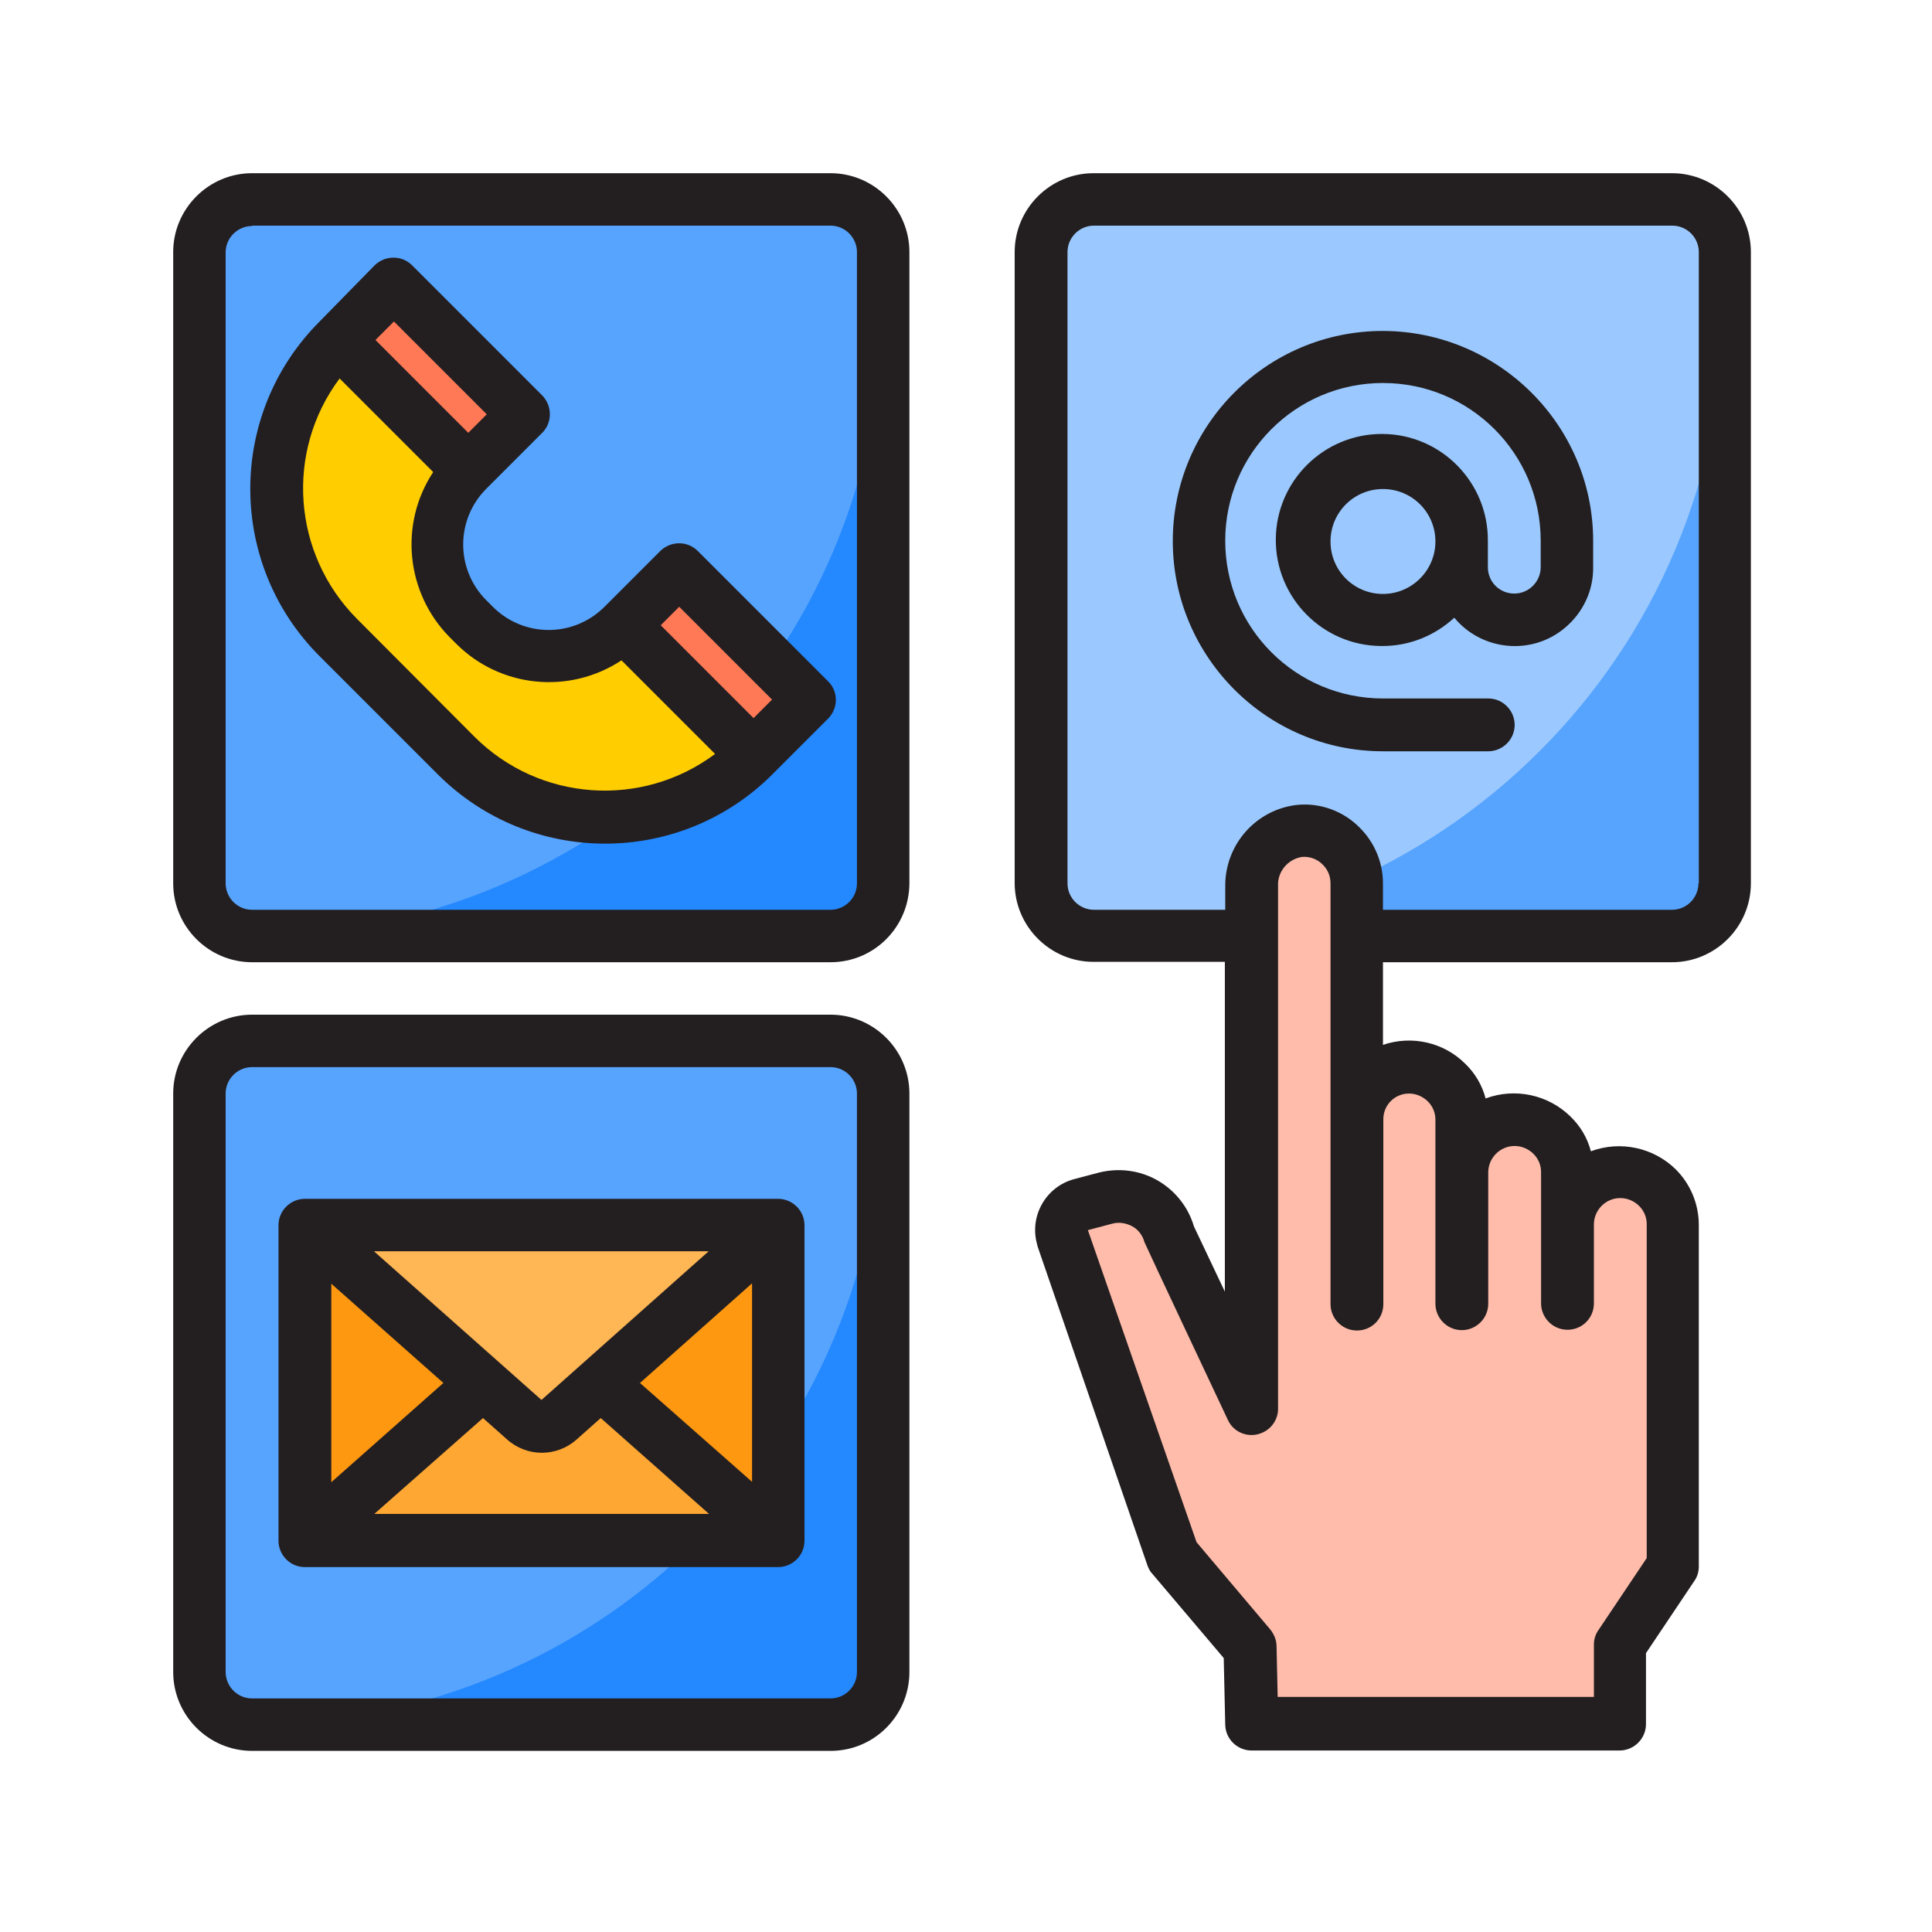
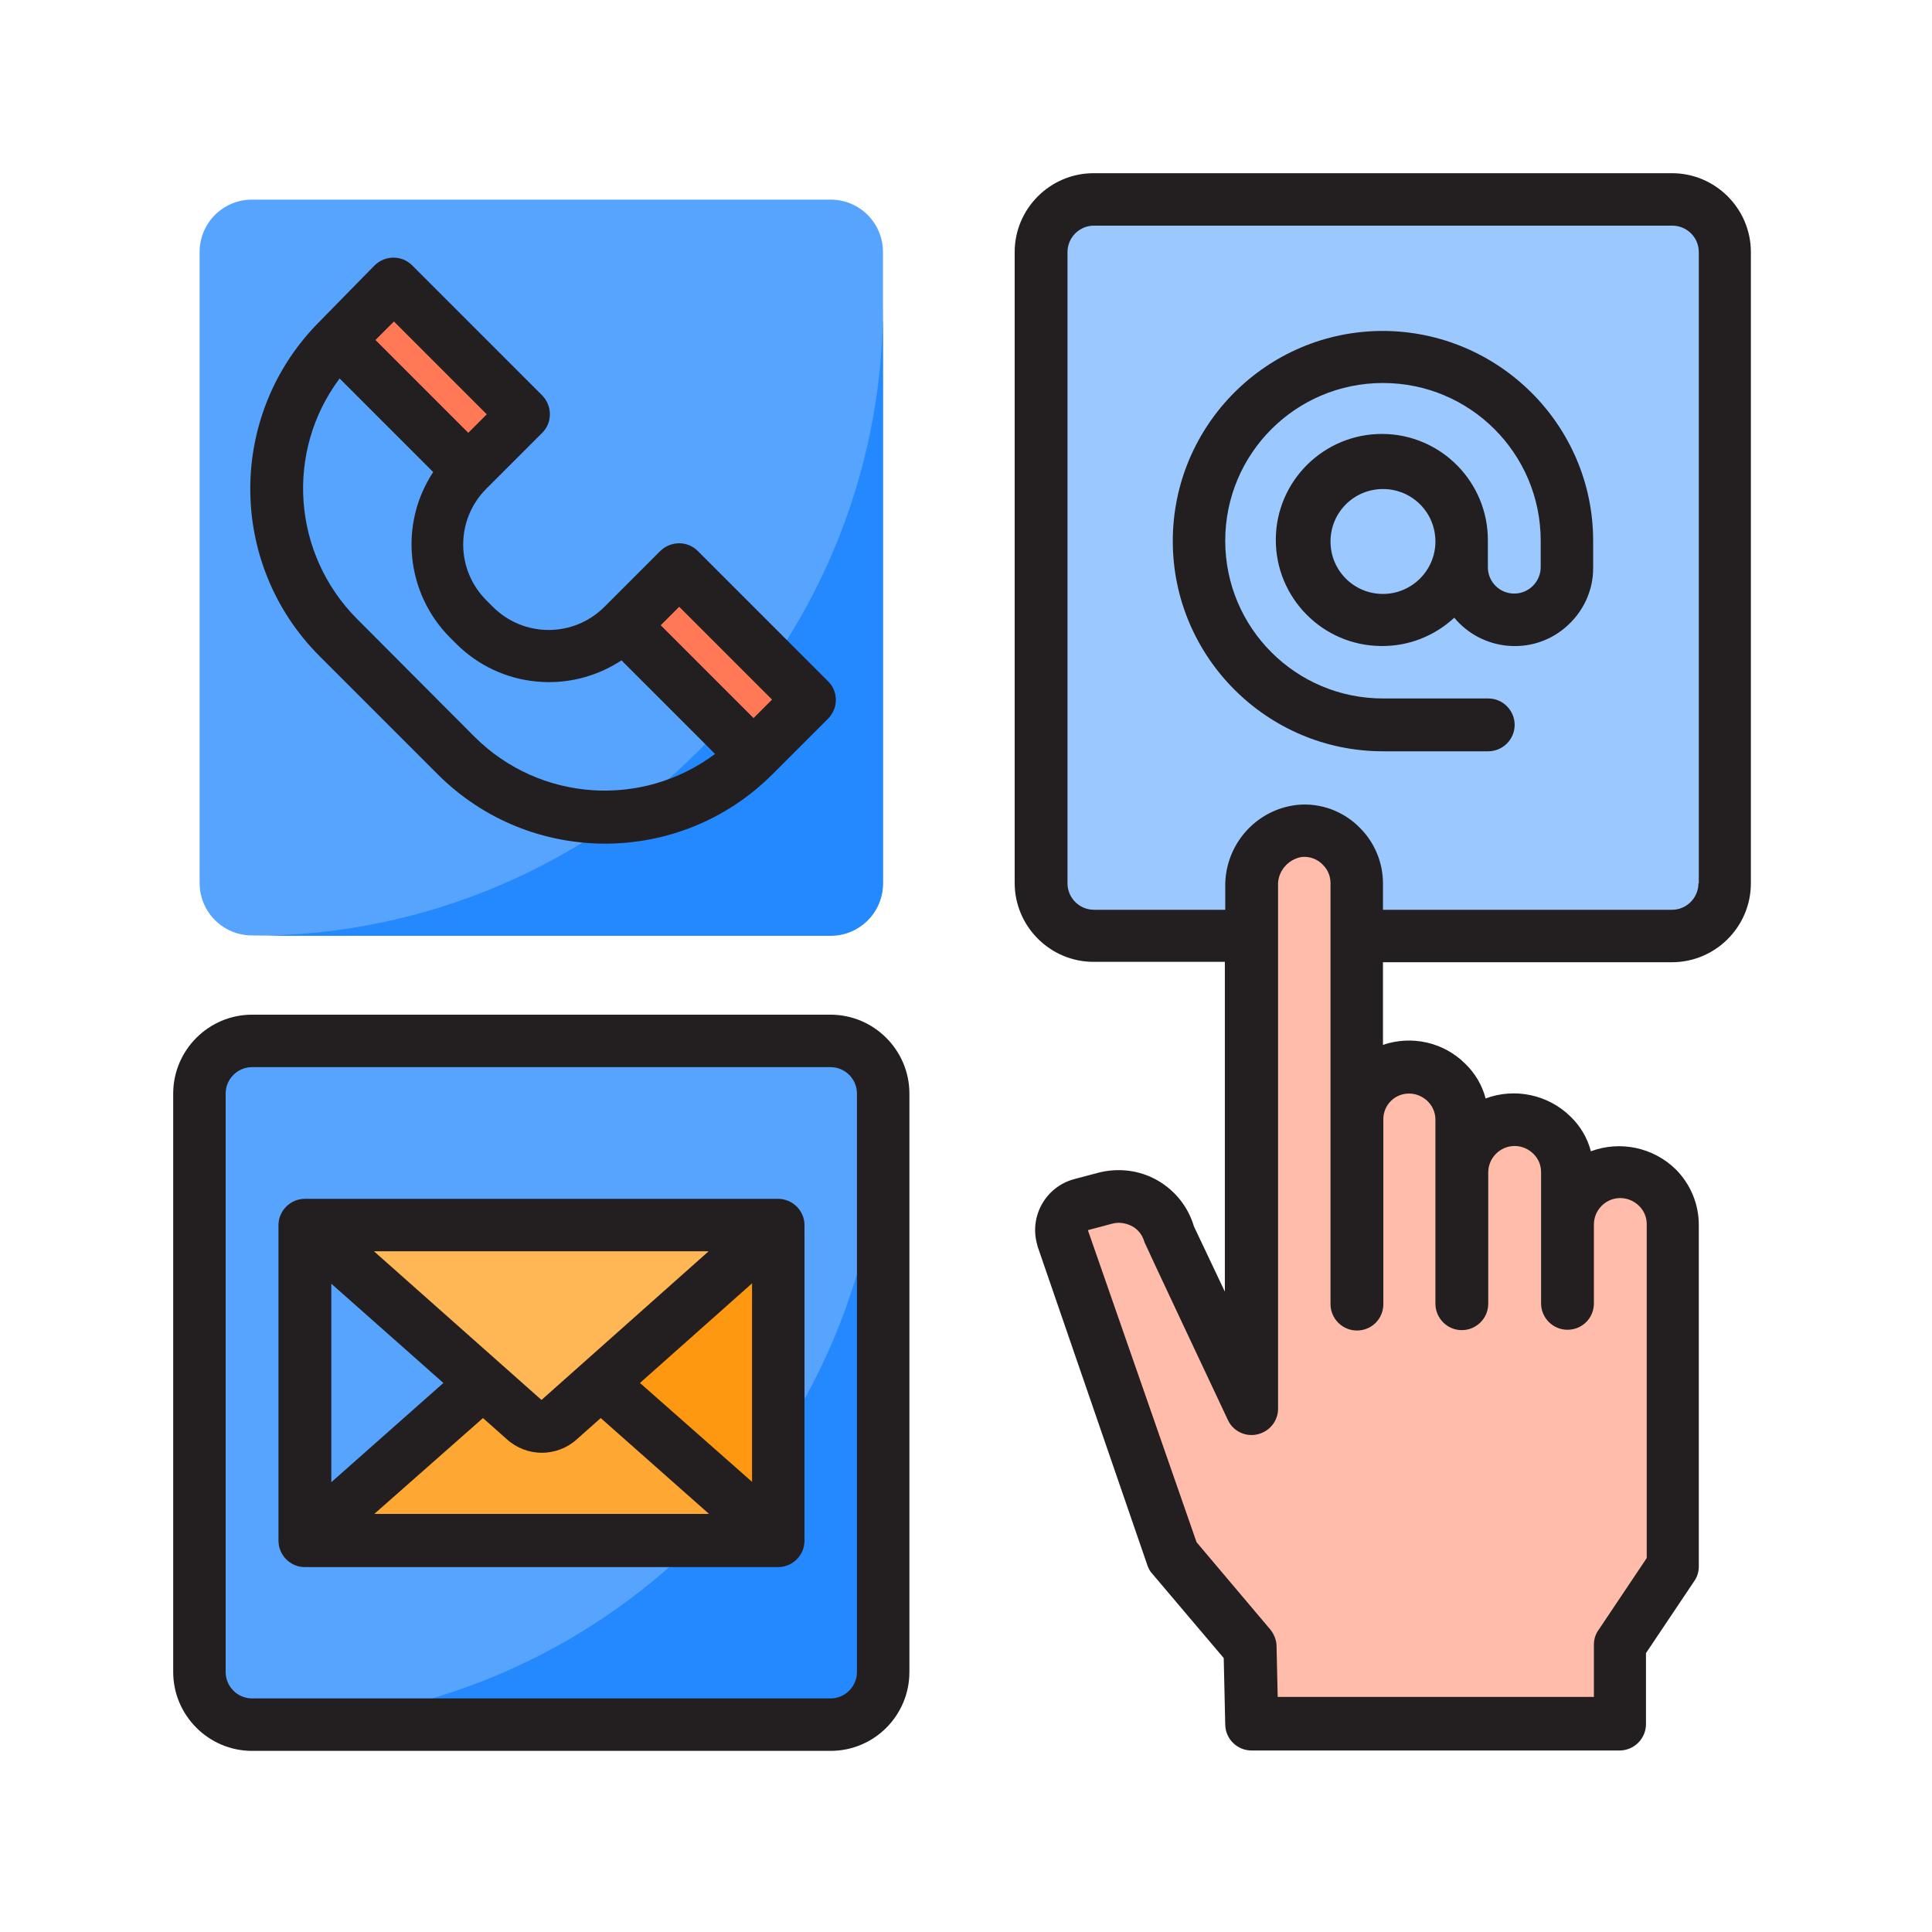
<svg xmlns="http://www.w3.org/2000/svg" version="1.1" id="Layer_1" x="0px" y="0px" viewBox="0 0 512 512" style="enable-background:new 0 0 512 512;" xml:space="preserve">
  <style type="text/css">
	.st0{fill:#9BC9FF;}
	.st1{fill:#57A4FF;}
	.st2{fill:#FF7956;}
	.st3{fill:#FFB655;}
	.st4{fill:#FF9811;}
	.st5{fill:#2488FF;}
	.st6{fill:#FFCD00;}
	.st7{fill:#FFA733;}
	.st8{fill:#FFBCAB;}
	.st9{fill:#231F20;}
</style>
  <g id="Communicate">
    <path class="st0" d="M289.8,52.9h153.3c7.7,0,13.9,6.2,13.9,13.9v167.2c0,7.7-6.2,13.9-13.9,13.9H289.8c-7.7,0-13.9-6.2-13.9-13.9   V66.8C275.9,59.1,282.1,52.9,289.8,52.9z" />
    <path class="st1" d="M66.8,52.9h153.3c7.7,0,13.9,6.2,13.9,13.9v167.2c0,7.7-6.2,13.9-13.9,13.9H66.8c-7.7,0-13.9-6.2-13.9-13.9   V66.8C52.9,59.1,59.1,52.9,66.8,52.9z" />
    <path class="st2" d="M89.6,90.1l14.8-14.8l34.5,34.5l-14.8,14.8L89.6,90.1z" />
-     <path class="st1" d="M124.1,124.6L89.6,90.1L124.1,124.6z" />
    <path class="st1" d="M199.7,200.2l-34.5-34.5L199.7,200.2z" />
    <path class="st1" d="M66.8,275.9h153.3c7.7,0,13.9,6.2,13.9,13.9v153.3c0,7.7-6.2,13.9-13.9,13.9H66.8c-7.7,0-13.9-6.2-13.9-13.9   V289.8C52.9,282.1,59.1,275.9,66.8,275.9z" />
    <path class="st3" d="M127.9,366.5L127.9,366.5L127.9,366.5l10.9,9.7c2.6,2.4,6.7,2.4,9.3,0l10.9-9.7l-0.1-0.1l0.1,0.1l47.2-41.9   H80.8L127.9,366.5z" />
-     <path class="st4" d="M80.8,324.6v83.6l47.2-41.7L80.8,324.6z" />
    <path class="st5" d="M66.8,248h153.3c7.7,0,13.9-6.2,13.9-13.9V80.8C234.1,173.1,159.2,248,66.8,248z" />
    <path class="st2" d="M165.2,165.7L180,151l34.5,34.5l-14.8,14.8L165.2,165.7z" />
-     <path class="st6" d="M125.8,165.7l-1.7-1.7c-10.9-10.9-10.9-28.5,0-39.4c0,0,0,0,0,0L89.6,90.1c-21.8,21.8-21.8,57.1,0,78.8   c0,0,0,0,0,0l31.3,31.3c21.8,21.8,57.1,21.8,78.8,0c0,0,0,0,0,0l-34.5-34.5C154.3,176.6,136.7,176.6,125.8,165.7   C125.8,165.7,125.8,165.7,125.8,165.7L125.8,165.7z" />
    <path class="st5" d="M66.8,457h153.3c7.7,0,13.9-6.2,13.9-13.9V289.8C234.1,382.2,159.2,457,66.8,457z" />
    <path class="st4" d="M206.2,408.3v-83.6L159,366.5L206.2,408.3z" />
    <path class="st7" d="M148.1,376.2c-2.6,2.4-6.7,2.4-9.3,0l-10.9-9.7l-47.2,41.7h125.4L159,366.5L148.1,376.2z" />
-     <path class="st1" d="M289.8,248h153.3c7.7,0,13.9-6.2,13.9-13.9V80.8C457,173.1,382.2,248,289.8,248z" />
    <path class="st8" d="M355.4,224.2c-2.9-3-6.9-4.4-11.1-4.1c-7.4,0.9-12.9,7.2-12.7,14.7v138.6l-21.7-45.9c-2-7.4-9.6-11.9-17-9.9   c0,0,0,0,0,0l-6.4,1.7c-3.7,1-5.9,4.8-4.9,8.5c0,0.1,0.1,0.2,0.1,0.3l29.1,84.5l20.5,24.2l0.4,20.2h97.5v-20.9l13.9-20.9v-90.6   c-0.1-7.7-6.3-13.9-13.9-13.9c-7.7,0-13.9,6.2-13.9,13.9v-13.9c-0.1-7.7-6.3-13.9-13.9-13.9c-7.7,0-13.9,6.2-13.9,13.9v-13.9   c-0.1-7.7-6.3-13.9-13.9-13.9c-7.7,0-13.9,6.2-13.9,13.9v-62.7C359.5,230.4,358,226.8,355.4,224.2L355.4,224.2z" />
    <g>
      <path class="st9" d="M219.4,180.5L184.9,146c-2.7-2.7-7.1-2.7-9.9,0l-14.8,14.8c-8.2,8.2-21.4,8.2-29.6,0c0,0,0,0,0,0l-1.7-1.7    c-8.2-8.2-8.2-21.4,0-29.6c0,0,0,0,0,0l14.8-14.8c2.7-2.7,2.7-7.1,0-9.9l-34.5-34.5c-2.7-2.7-7.1-2.7-9.9,0L84.7,85.2    c-24.5,24.5-24.5,64.2,0,88.7l31.3,31.3c24.5,24.5,64.2,24.5,88.7,0l14.8-14.8C222.2,187.6,222.2,183.2,219.4,180.5z M180,160.8    l24.6,24.6l-4.9,4.9l-24.6-24.6L180,160.8z M104.4,85.2l24.6,24.6l-4.9,4.9L99.5,90.1L104.4,85.2z M125.8,195.3L94.6,164    c-17.1-17.2-19.1-44.3-4.6-63.7l24.8,24.8c-9.1,13.8-7.2,32.1,4.4,43.8l1.7,1.7c11.7,11.7,30,13.5,43.8,4.4l24.8,24.8    C170.1,214.3,143,212.4,125.8,195.3L125.8,195.3z" />
-       <path class="st9" d="M220.1,255H66.8c-11.5,0-20.9-9.4-20.9-20.9l0,0V66.8c0-11.5,9.4-20.9,20.9-20.9h153.3    c11.5,0,20.9,9.4,20.9,20.9v167.2C241,245.6,231.7,255,220.1,255L220.1,255z M66.8,59.9c-3.8,0-7,3.1-7,7v167.2c0,3.8,3.1,7,7,7    h153.3c3.8,0,7-3.1,7-7V66.8c0-3.8-3.1-7-7-7H66.8z" />
      <path class="st9" d="M220.1,464H66.8c-11.5,0-20.9-9.4-20.9-20.9V289.8c0-11.5,9.4-20.9,20.9-20.9h153.3    c11.5,0,20.9,9.4,20.9,20.9v153.3C241,454.6,231.7,464,220.1,464z M66.8,282.8c-3.8,0-7,3.1-7,7v153.3c0,3.8,3.1,7,7,7h153.3    c3.8,0,7-3.1,7-7V289.8c0-3.8-3.1-7-7-7H66.8z" />
      <path class="st9" d="M206.2,317.7H80.8c-3.8,0-7,3.1-7,7v83.6c0,3.8,3.1,7,7,7h125.4c3.8,0,7-3.1,7-7v-83.6    C213.2,320.8,210,317.7,206.2,317.7z M143.5,371l-44.4-39.4h88.7L143.5,371z M117.5,366.5l-29.7,26.3v-52.6L117.5,366.5z     M128,375.8l6.3,5.6c5.3,4.8,13.3,4.8,18.6,0l6.3-5.6l28.7,25.4H99.2L128,375.8z M169.6,366.5l29.7-26.4v52.6L169.6,366.5z" />
      <path class="st9" d="M443.1,45.9H289.8c-11.5,0-20.9,9.4-20.9,20.9v167.2c0,11.5,9.4,20.9,20.9,20.9l0,0h34.8v87.4l-8.2-17.3    c-1.5-5.1-4.9-9.4-9.5-12.1c-4.8-2.8-10.5-3.5-15.9-2.1l-6.4,1.7c-7.4,2-11.8,9.7-9.8,17.1c0.1,0.3,0.1,0.5,0.2,0.8l29.1,84.5    c0.3,0.8,0.7,1.6,1.3,2.2l18.9,22.3l0.4,17.7c0.1,3.8,3.2,6.8,7,6.8h97.5c3.8,0,7-3.1,7-7v-18.8l12.8-19.1    c0.8-1.1,1.2-2.5,1.2-3.8v-90.6c0-5.5-2.2-10.8-6.1-14.7c-5.9-5.8-14.7-7.7-22.5-4.8c-0.9-3.5-2.8-6.7-5.4-9.2    c-5.9-5.8-14.7-7.7-22.5-4.8c-0.9-3.5-2.8-6.7-5.4-9.2c-5.7-5.7-14.2-7.6-21.8-5V255h76.6c11.5,0,20.9-9.4,20.9-20.9V66.8    C464,55.3,454.6,45.9,443.1,45.9L443.1,45.9z M373.4,289.8c1.9,0,3.7,0.8,5,2.1c1.3,1.3,2,3,2,4.8v48.8c0,3.8,3.1,7,7,7    c3.8,0,7-3.1,7-7v-34.8c0-3.8,3.1-7,7-7c1.9,0,3.7,0.8,5,2.1c1.3,1.3,2,3,2,4.8v34.8c0,3.8,3.1,7,7,7s7-3.1,7-7v-20.9    c0-3.8,3.1-7,7-7c1.9,0,3.7,0.8,5,2.1c1.3,1.3,2,3,2,4.8v88.5l-12.8,19.1c-0.8,1.1-1.2,2.5-1.2,3.8v13.9h-83.8l-0.3-13.4    c0-1.6-0.6-3.1-1.6-4.4l-19.6-23.2L288.3,326l6.4-1.7c1.8-0.5,3.7-0.2,5.4,0.7c1.6,0.9,2.7,2.4,3.2,4.2    c0.1,0.4,22.1,47.1,22.1,47.1c1.6,3.5,5.8,5,9.3,3.3c2.4-1.1,4-3.6,4-6.2V234.8c-0.2-3.8,2.6-7.1,6.3-7.7c2.1-0.2,4.2,0.6,5.6,2.1    c1.3,1.3,2,3,2,4.9v111.5c0,3.8,3.1,7,7,7s7-3.1,7-7v-48.8C366.5,292.9,369.6,289.8,373.4,289.8L373.4,289.8z M450.1,234.1    c0,3.8-3.1,7-7,7h-76.6v-7c0-5.5-2.2-10.8-6.1-14.7c-4.3-4.4-10.4-6.7-16.6-6.1c-11,1.2-19.2,10.6-19.1,21.6v6.2h-34.8    c-3.8,0-7-3.1-7-7V66.8c0-3.8,3.1-7,7-7h153.3c3.8,0,7,3.1,7,7V234.1z" />
      <path class="st9" d="M366.5,87.7c-30.8,0-55.7,25-55.7,55.7s25,55.7,55.7,55.7h27.9c3.8,0,7-3.1,7-7c0-3.8-3.1-7-7-7h-27.9    c-23.1,0-41.8-18.7-41.8-41.8s18.7-41.8,41.8-41.8s41.8,18.7,41.8,41.8v7c0,3.8-3.1,7-7,7s-7-3.1-7-7v-7    c0.1-15.5-12.4-28.2-27.9-28.3c-15.5-0.1-28.2,12.4-28.3,27.9s12.4,28.2,27.9,28.3c7.2,0.1,14.1-2.6,19.4-7.5    c7.3,8.8,20.5,10.1,29.3,2.7c4.8-4,7.6-9.9,7.5-16.1v-7C422.2,112.7,397.2,87.8,366.5,87.7z M366.5,157.4    c-7.7,0-13.9-6.2-13.9-13.9c0-7.7,6.2-13.9,13.9-13.9s13.9,6.2,13.9,13.9C380.4,151.2,374.1,157.4,366.5,157.4z" />
    </g>
  </g>
</svg>